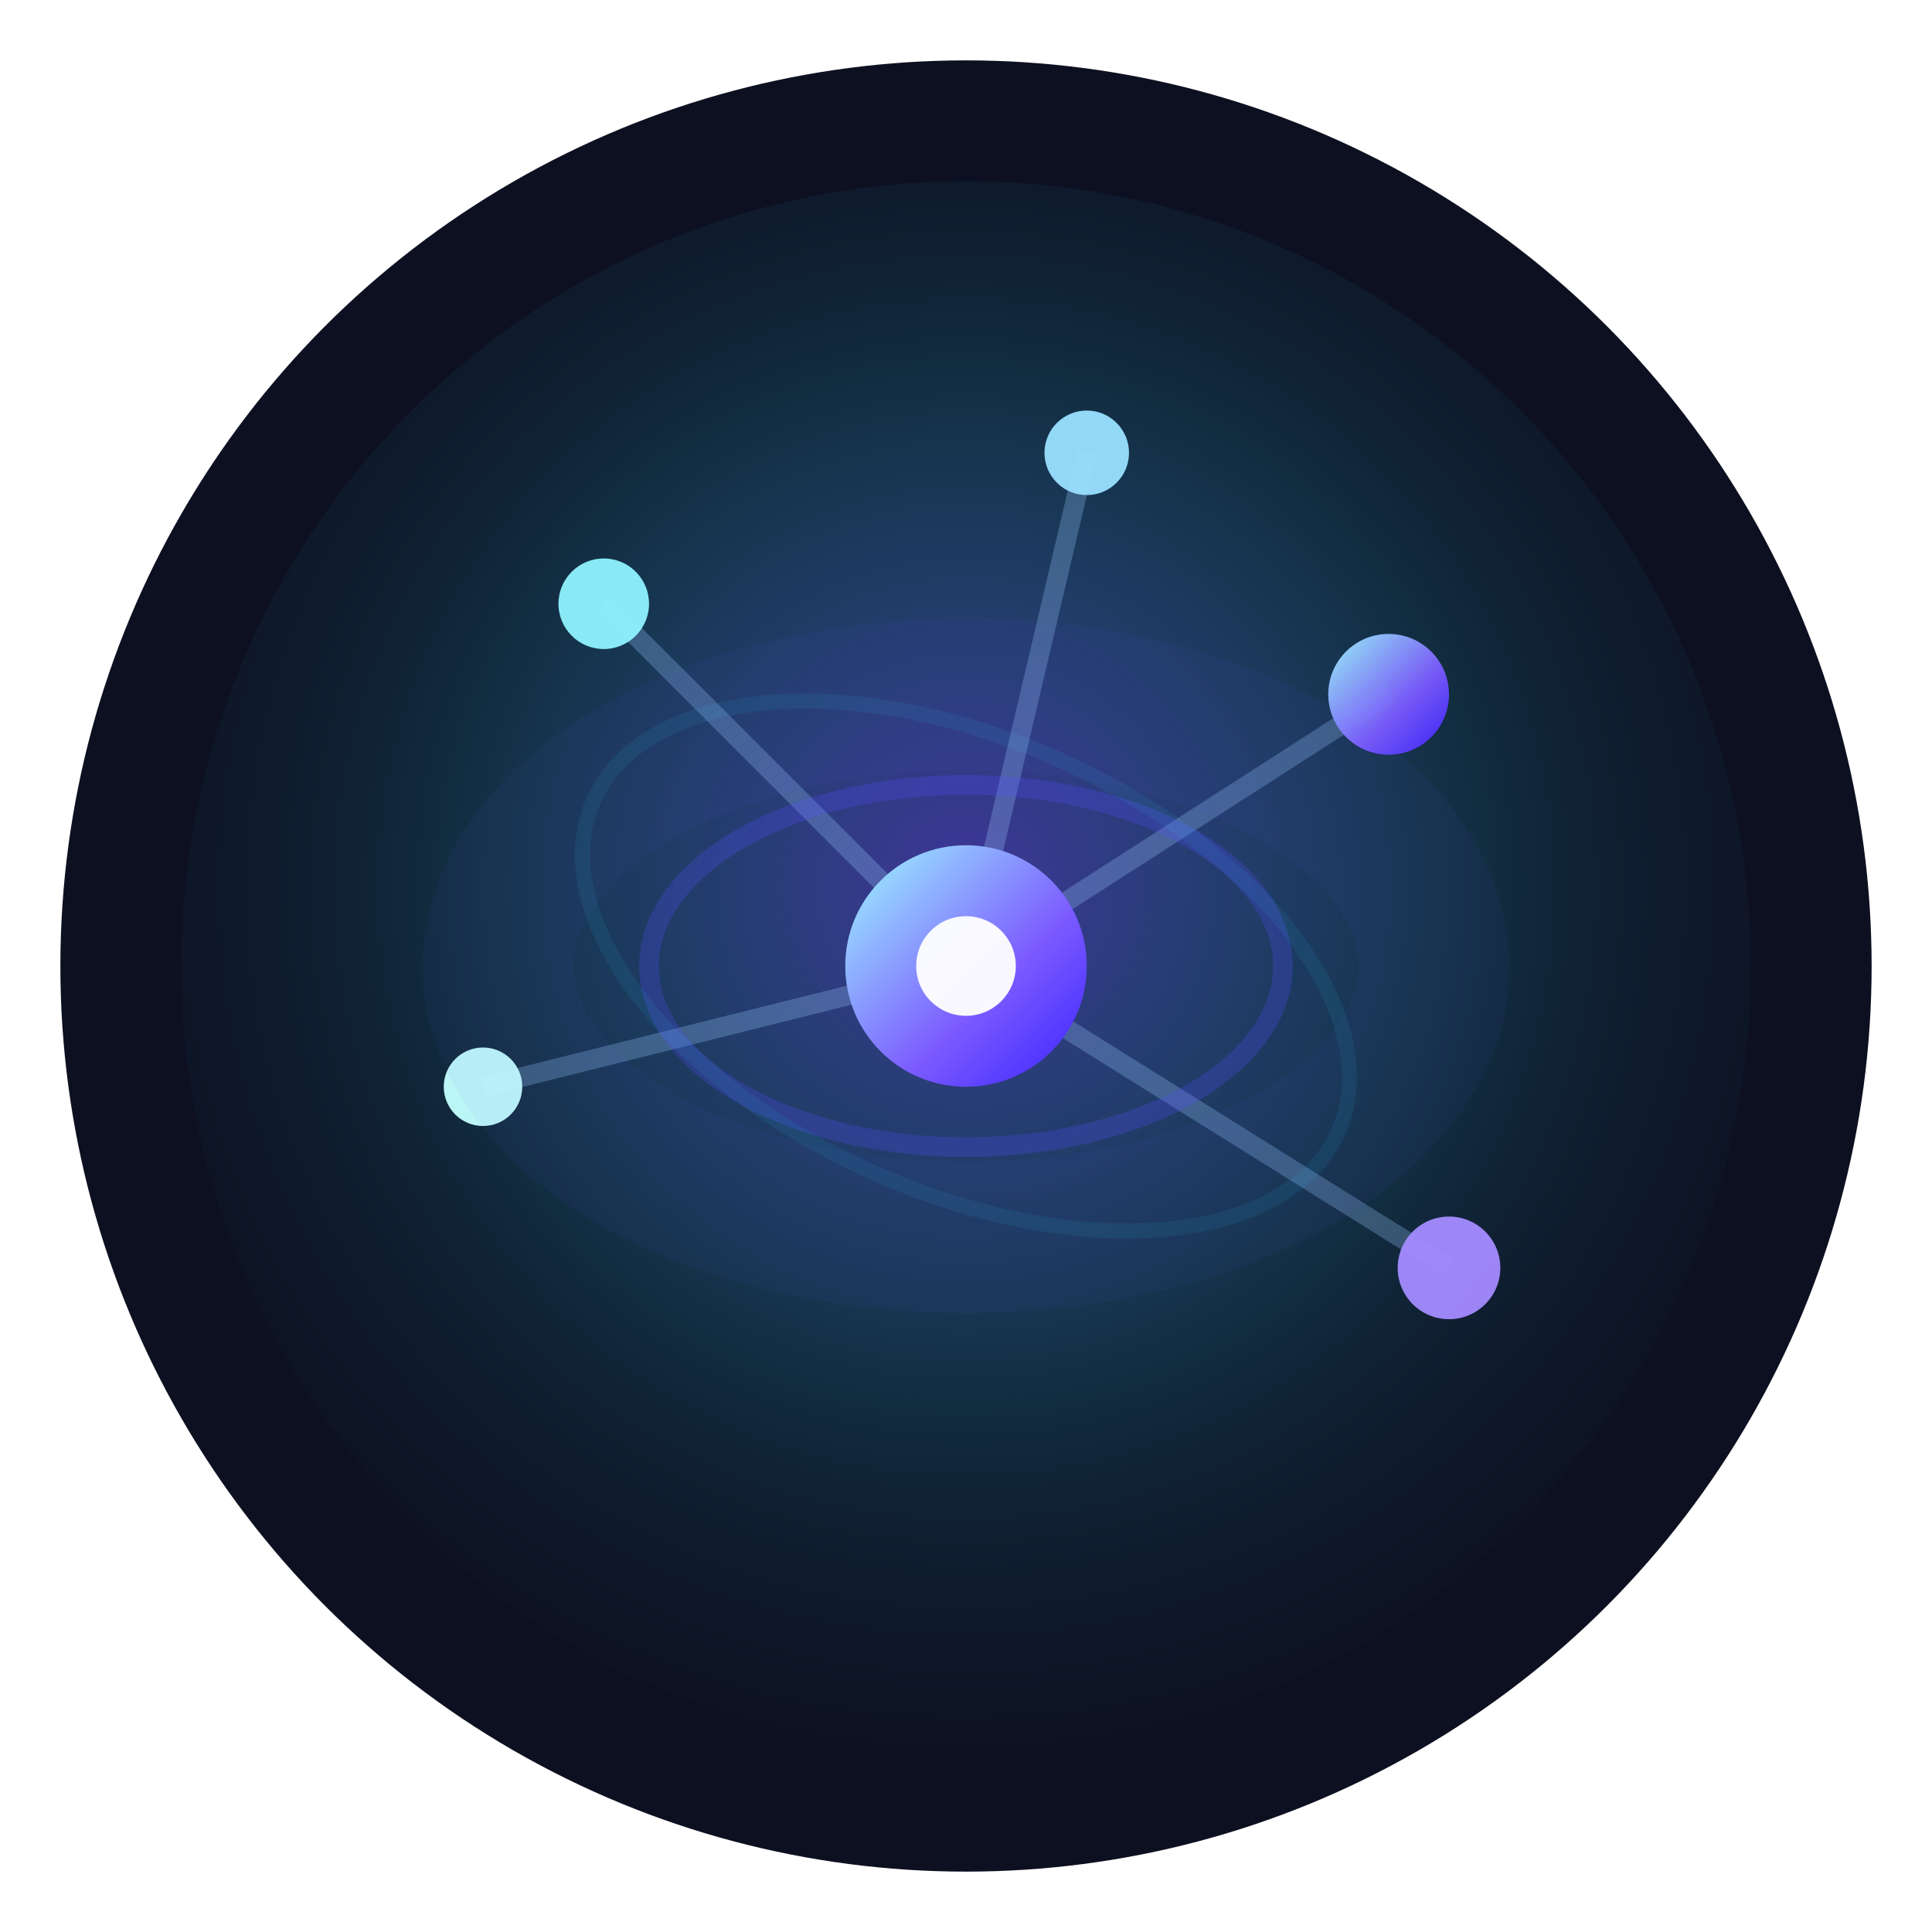
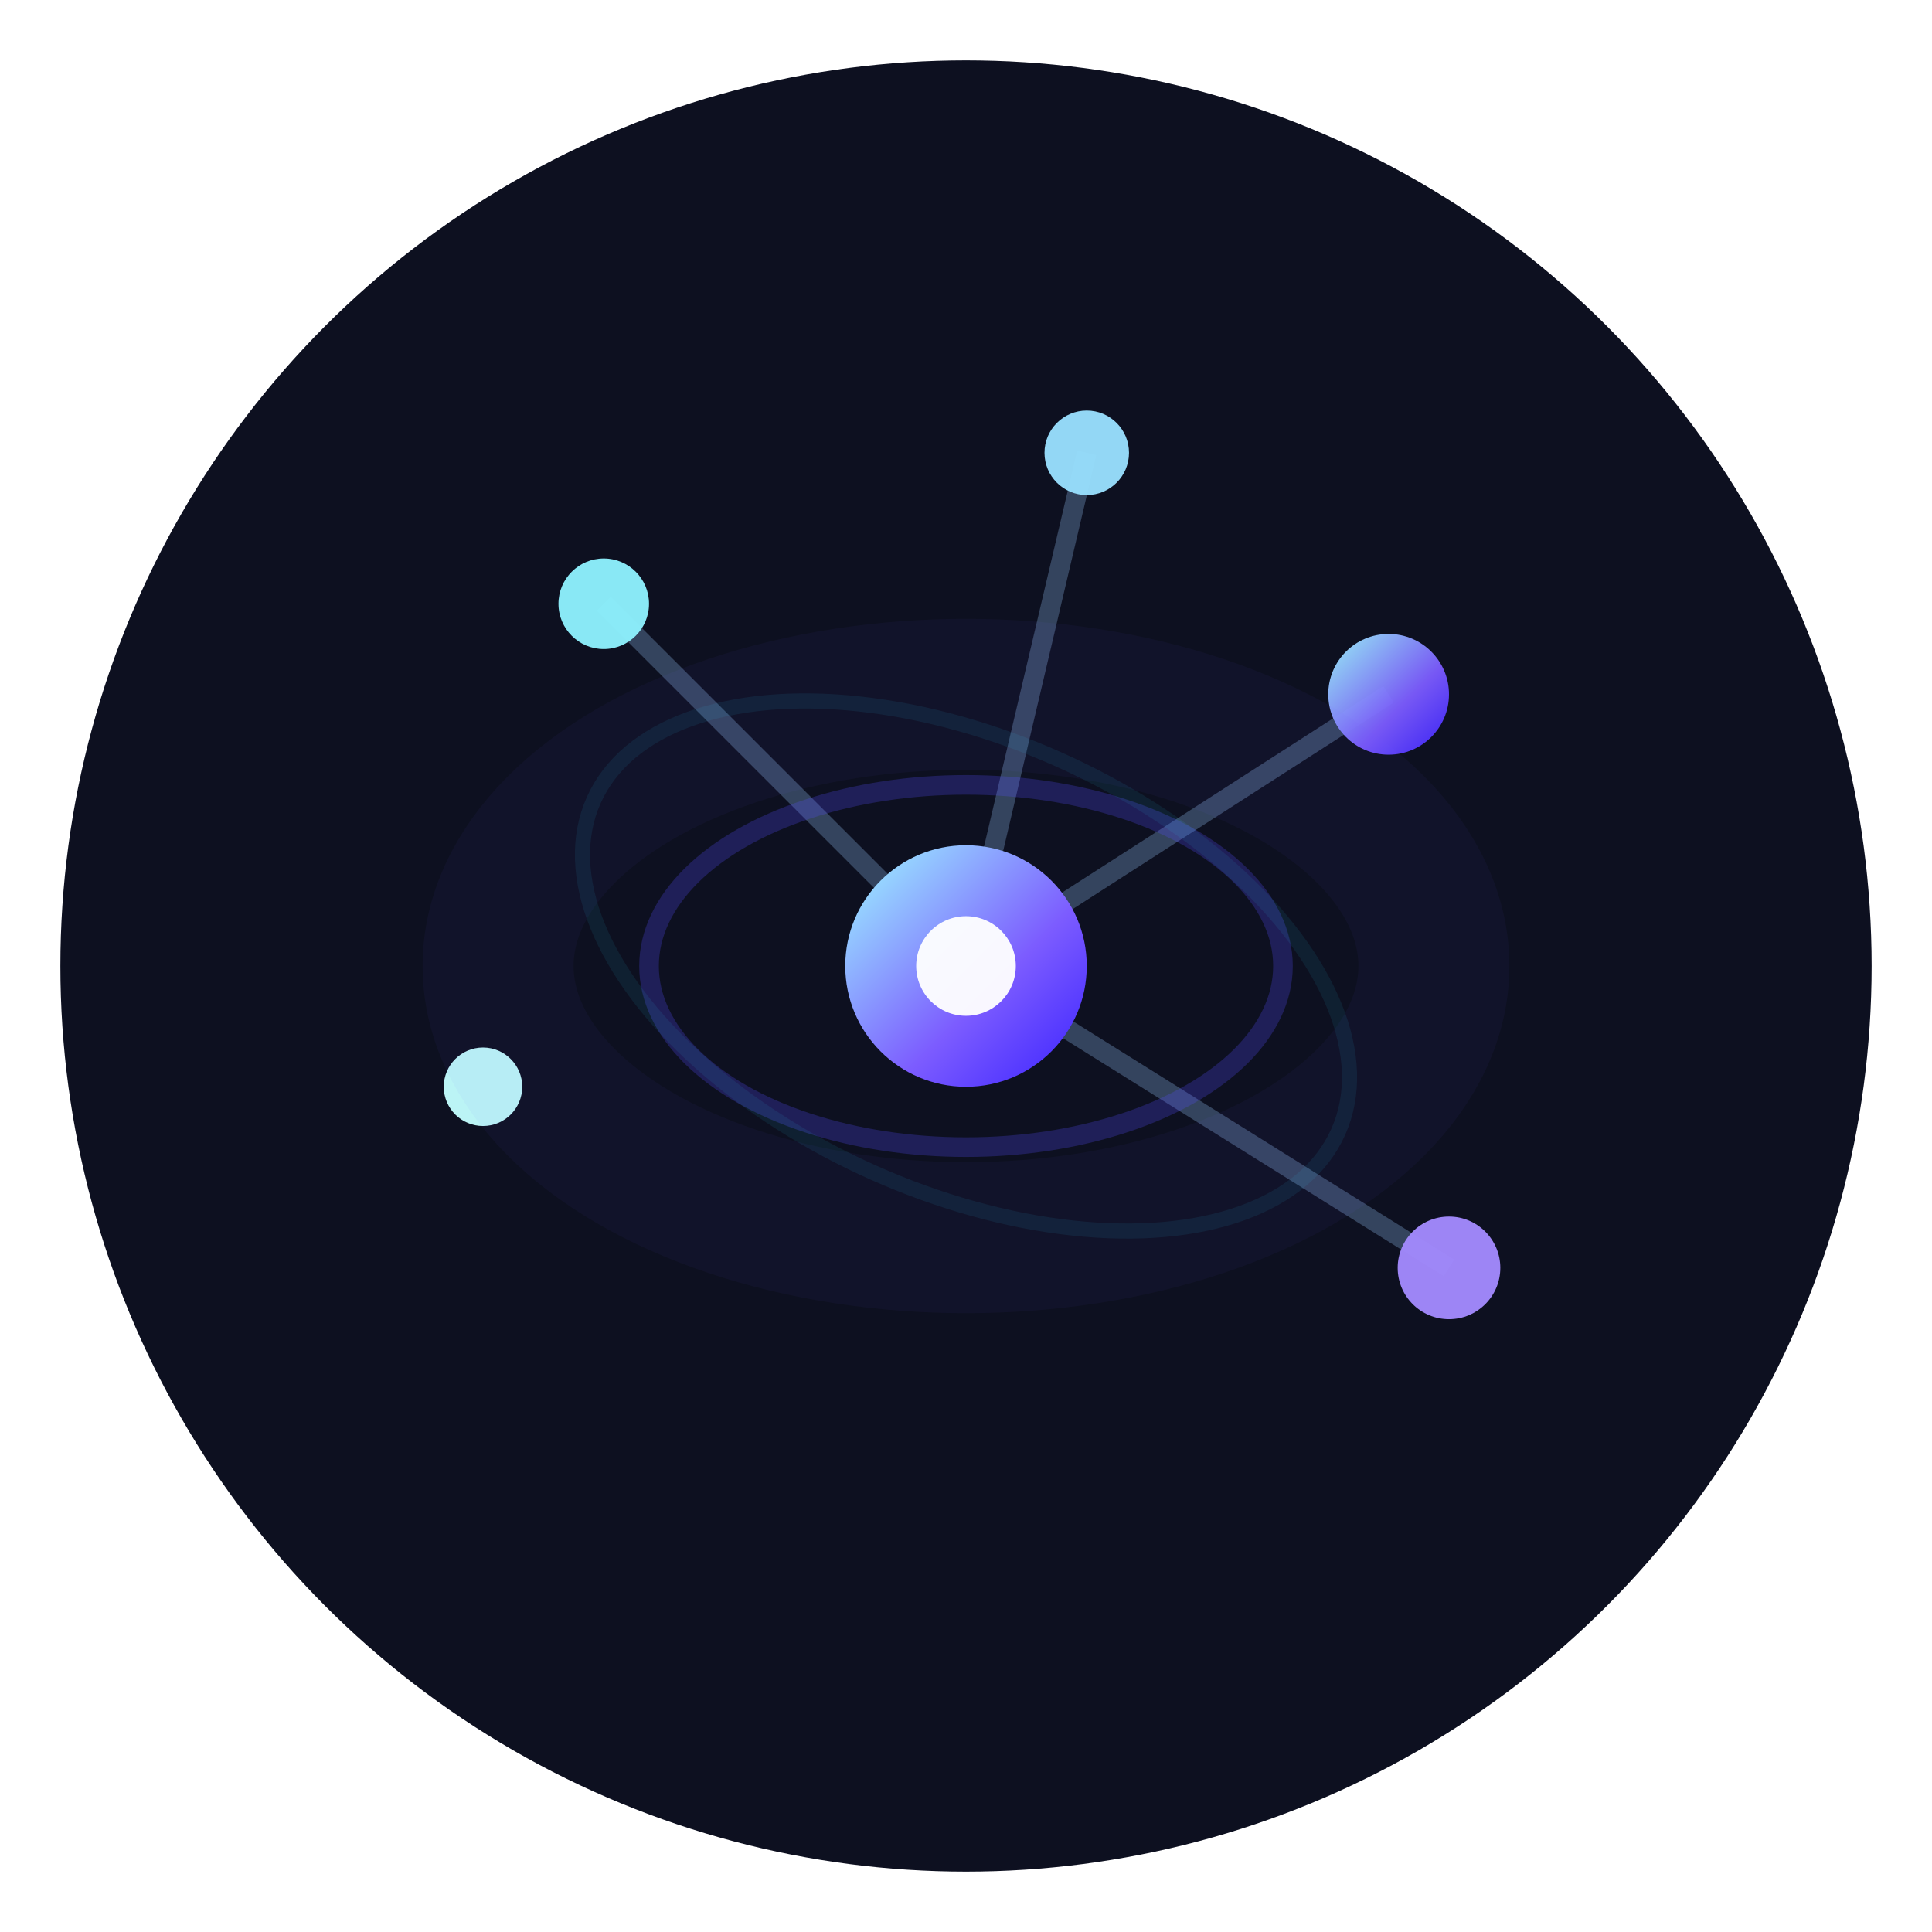
<svg xmlns="http://www.w3.org/2000/svg" width="240" height="240" viewBox="0 0 128 128">
  <defs>
    <radialGradient id="nebula" cx="50%" cy="45%" r="65%">
      <stop offset="0%" stop-color="#6b50ff" stop-opacity="0.55" />
      <stop offset="50%" stop-color="#2fd0ff" stop-opacity="0.15" />
      <stop offset="100%" stop-color="#000000" stop-opacity="0" />
    </radialGradient>
    <linearGradient id="nodeGrad" x1="0" x2="1" y1="0" y2="1">
      <stop offset="0%" stop-color="#9efaff" />
      <stop offset="60%" stop-color="#7c5cff" />
      <stop offset="100%" stop-color="#3a21ff" />
    </linearGradient>
    <filter id="glow" x="-50%" y="-50%" width="200%" height="200%">
      <feGaussianBlur stdDeviation="2.4" result="b" />
      <feMerge>
        <feMergeNode in="b" />
        <feMergeNode in="SourceGraphic" />
      </feMerge>
    </filter>
    <filter id="strongGlow" x="-80%" y="-80%" width="260%" height="260%">
      <feGaussianBlur stdDeviation="4" result="b" />
      <feColorMatrix in="b" type="matrix" values="1 0 0 0 0                 0 1 0 0 0                 0 0 1 0 0                 0 0 0 0.55 0" result="cm" />
      <feMerge>
        <feMergeNode in="cm" />
        <feMergeNode in="SourceGraphic" />
      </feMerge>
    </filter>
  </defs>
  <circle cx="64" cy="64" r="60" fill="#0d1020" />
-   <circle cx="64" cy="64" r="52" fill="url(#nebula)" />
  <g stroke="#9cc8ff" stroke-opacity="0.28" stroke-width="1.3" fill="none">
    <path d="M64 64 L92 46" />
    <path d="M64 64 L40 40" />
-     <path d="M64 64 L32 72" />
    <path d="M64 64 L96 84" />
    <path d="M64 64 L72 30" />
  </g>
  <g filter="url(#glow)">
    <circle cx="92" cy="46" r="4" fill="url(#nodeGrad)" opacity="0.95" />
    <circle cx="40" cy="40" r="3" fill="#8ff3ff" opacity="0.95" />
    <circle cx="32" cy="72" r="2.6" fill="#c4ffff" opacity="0.95" />
    <circle cx="96" cy="84" r="3.4" fill="#a48bff" opacity="0.95" />
    <circle cx="72" cy="30" r="2.8" fill="#9ae1ff" opacity="0.95" />
  </g>
  <g transform="translate(64,64)">
    <ellipse rx="21" ry="12" fill="none" stroke="#544dff" stroke-opacity="0.25" stroke-width="1.3" />
    <ellipse rx="27" ry="15" fill="none" stroke="#29d4ff" stroke-opacity="0.08" stroke-width="1" transform="rotate(24)" />
    <ellipse rx="31" ry="18" fill="none" stroke="#7650ff" stroke-opacity="0.05" stroke-width="10" />
    <circle cx="0" cy="0" r="8" fill="url(#nodeGrad)" filter="url(#strongGlow)" />
    <circle cx="0" cy="0" r="3.3" fill="#ffffff" opacity="0.95" />
  </g>
</svg>